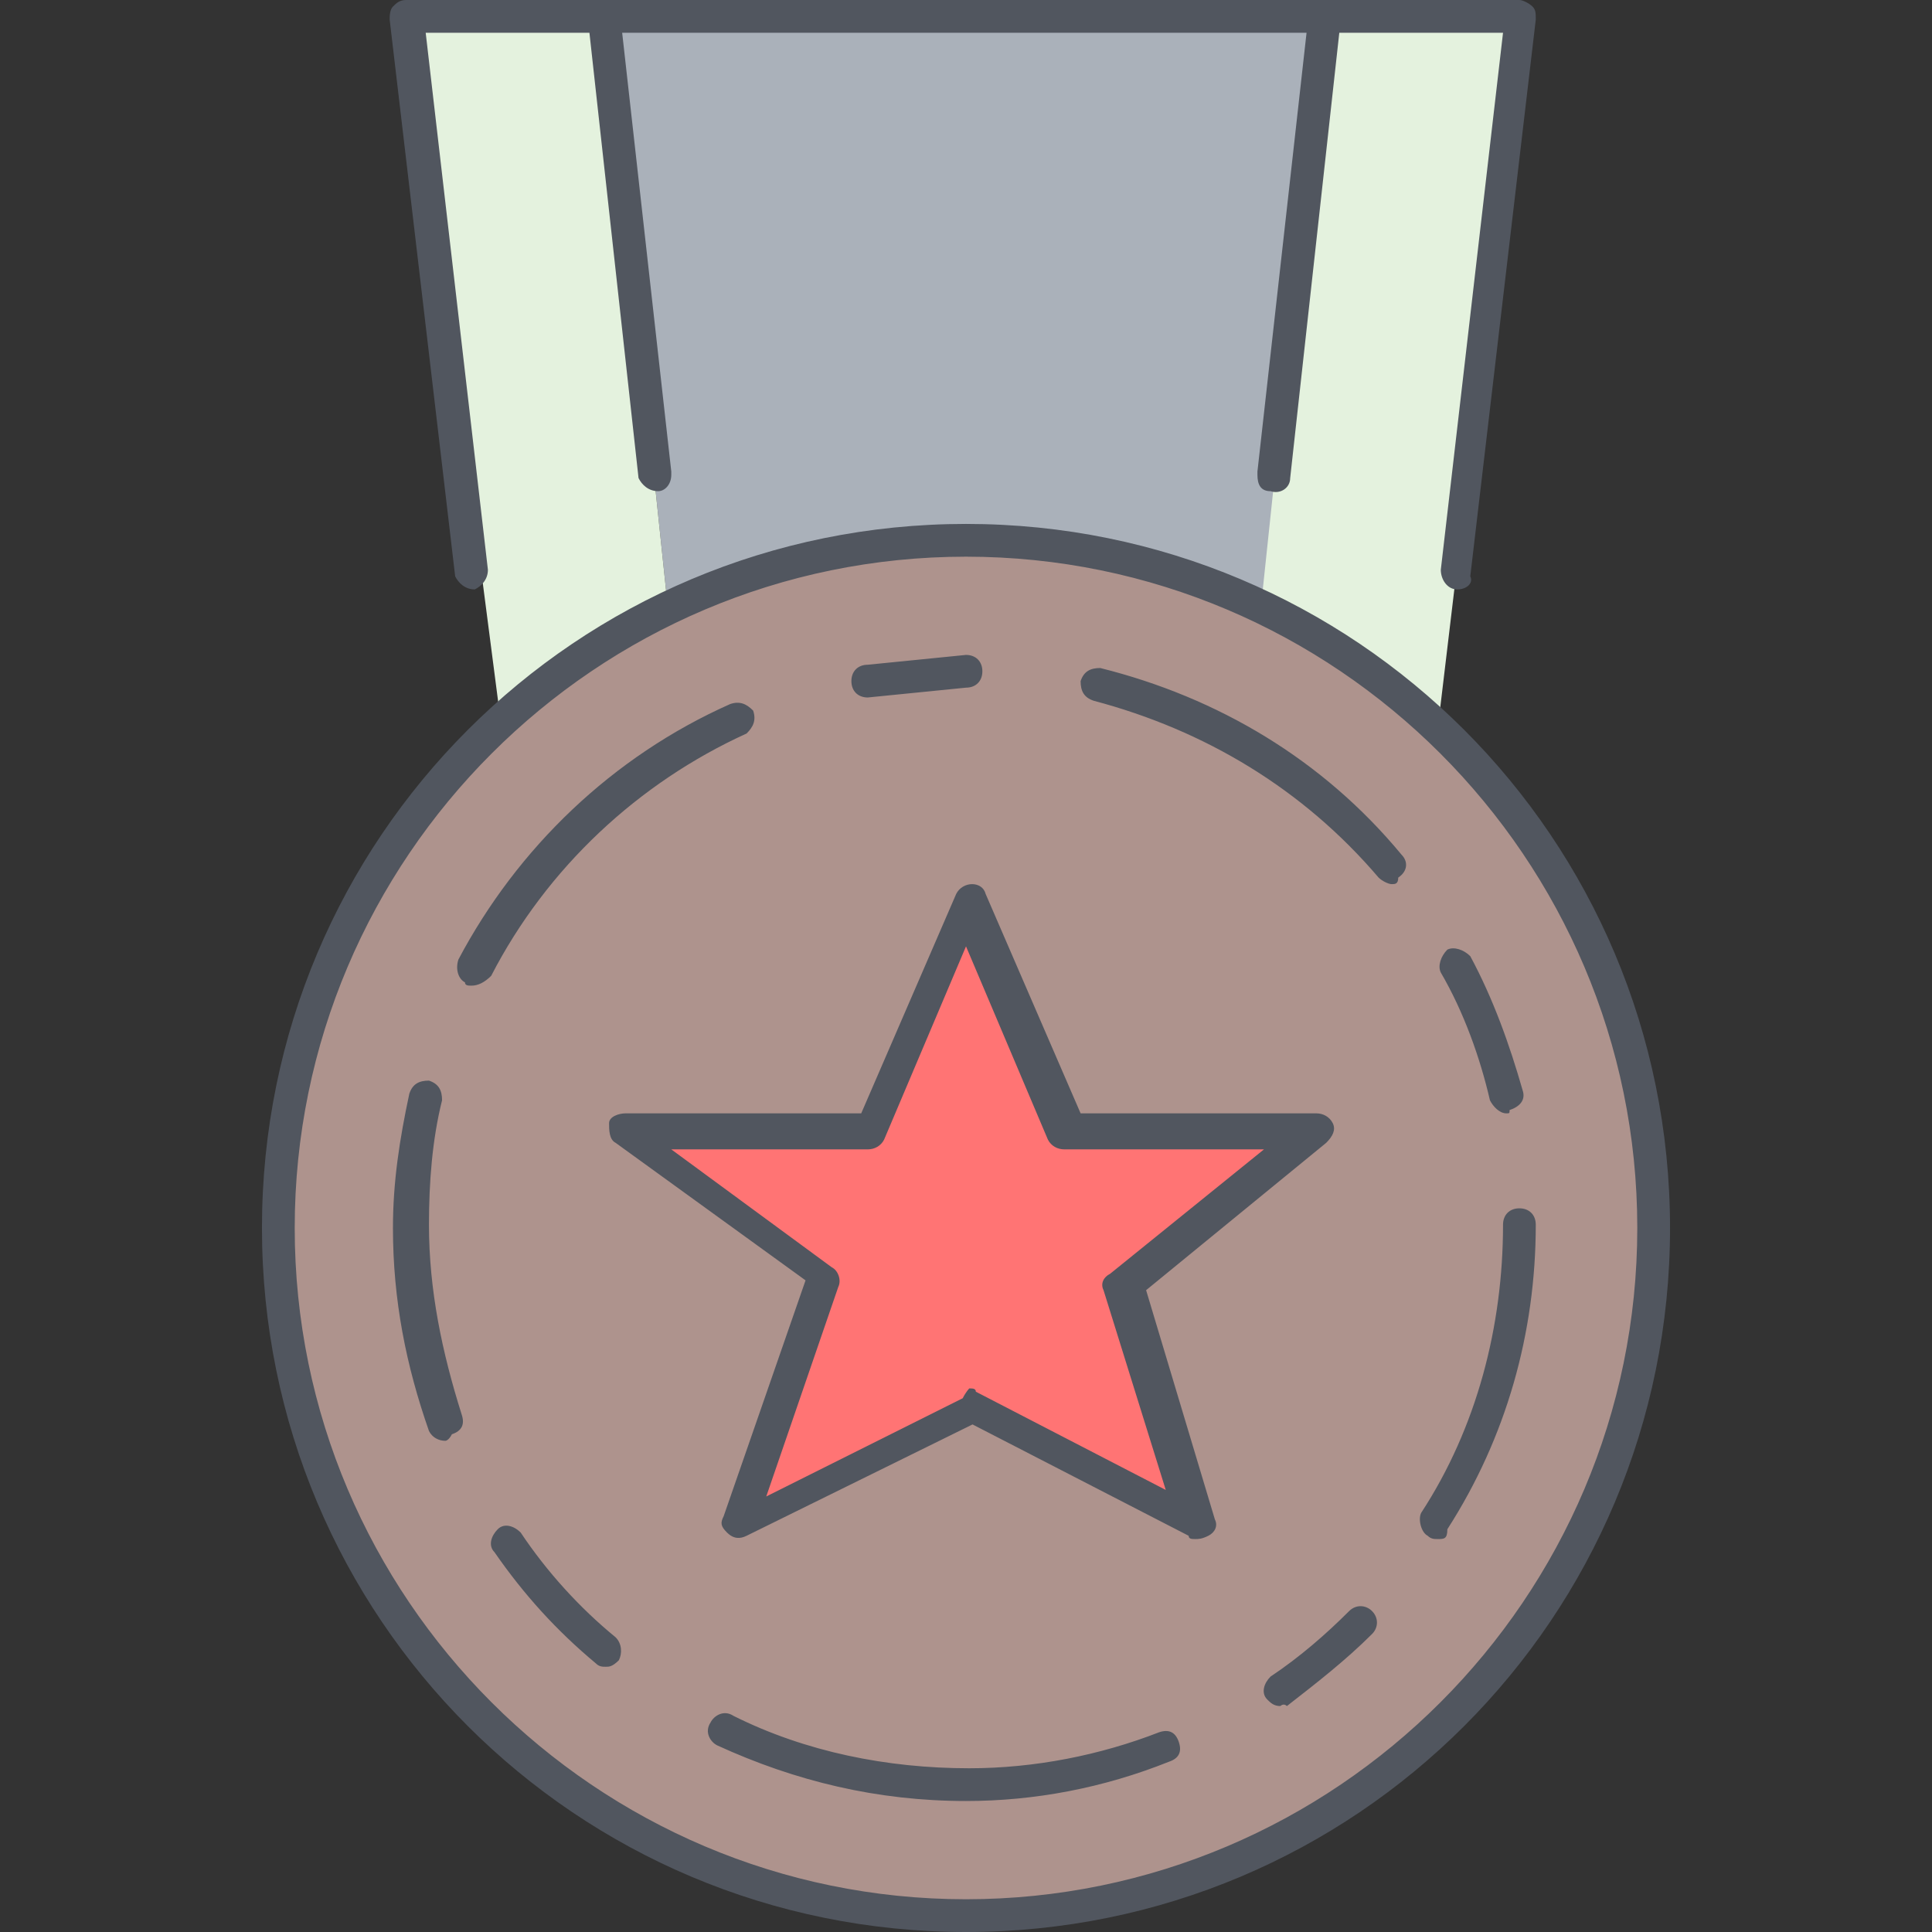
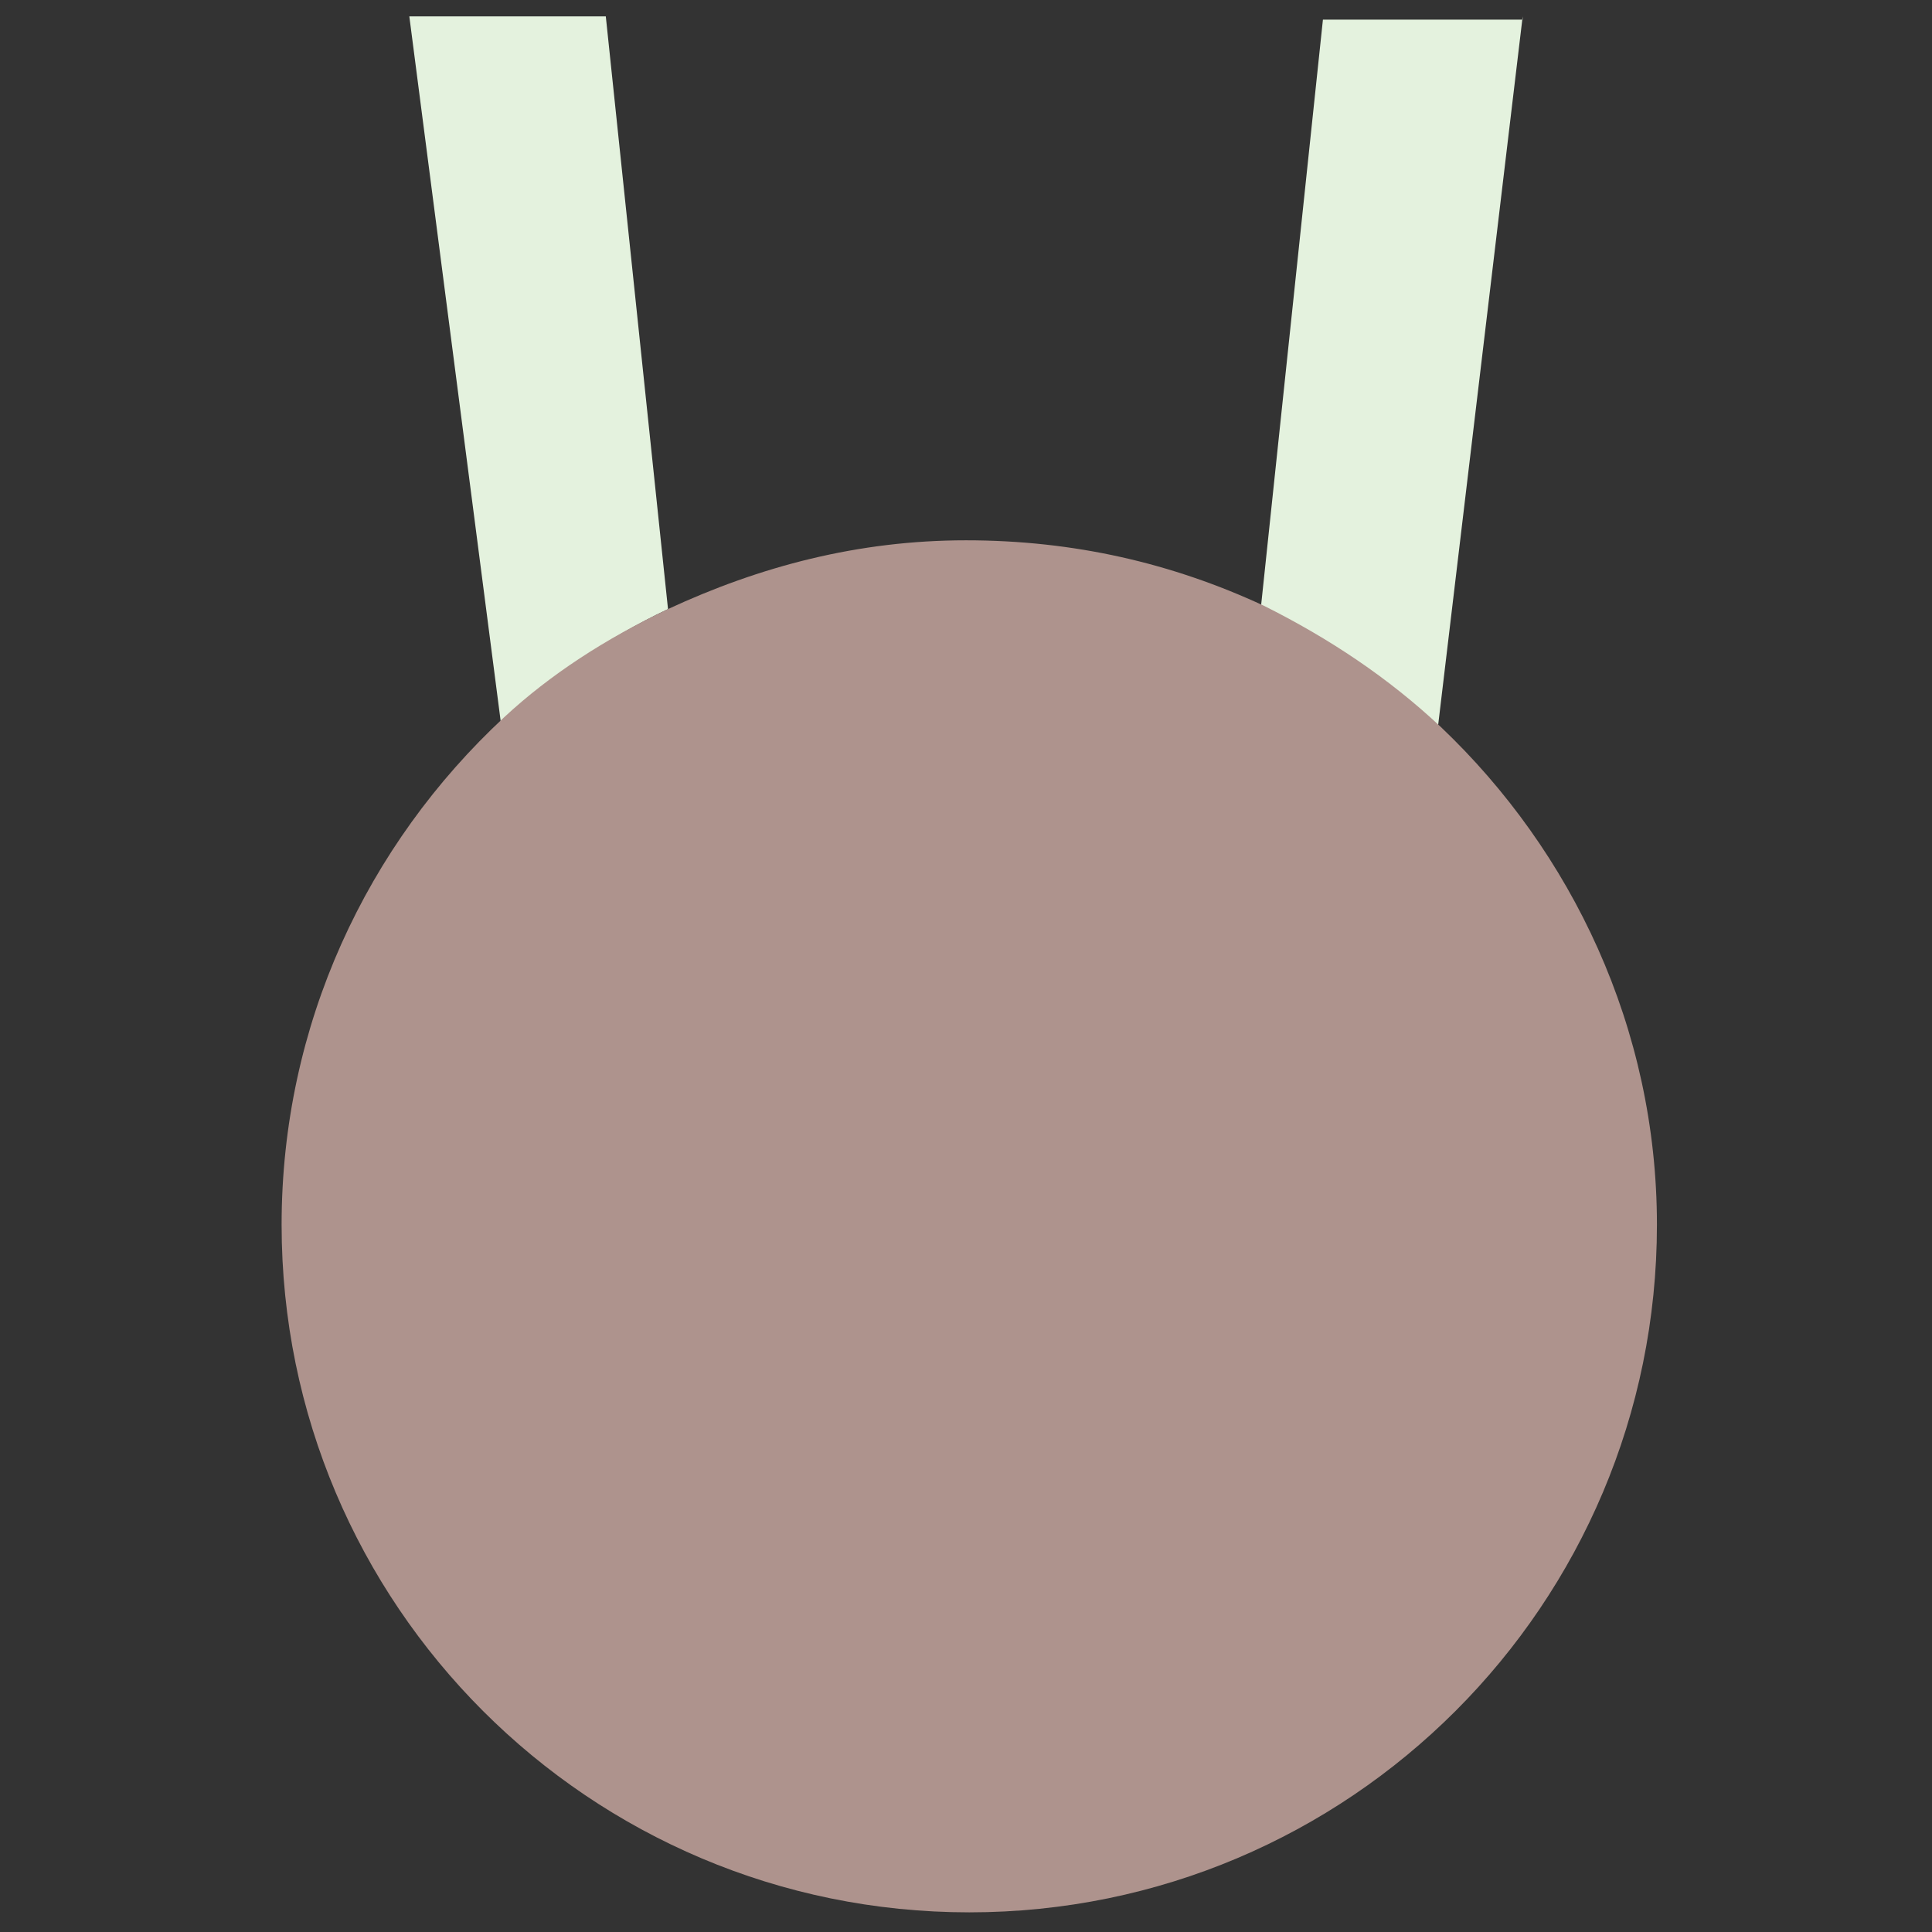
<svg xmlns="http://www.w3.org/2000/svg" height="800px" width="800px" version="1.1" id="Layer_1" viewBox="0 0 503.467 503.467" xml:space="preserve">
  <rect x="0" y="0" width="503.467" height="503.467" fill="#333333" stroke="none" />
  <g transform="translate(9 1)">
-     <path style="fill:#AAB1BA;" d="M336.6,3.267l-16.213,153.6c-23.893-11.093-49.493-17.067-77.653-17.067   c-28.16,0-53.76,5.973-77.653,17.92L148.867,3.267H336.6z" />
    <path style="fill:#E4F2DE;" d="M148.867,3.267L165.08,157.72c-16.213,7.68-30.72,17.92-43.52,29.867L97.667,3.267H148.867z    M387.8,3.267l-22.187,186.027c-13.653-12.8-29.013-23.893-46.08-31.573l16.213-153.6H387.8V3.267z" />
    <path style="fill:#AE938D;" d="M165.08,157.72c23.893-11.093,49.493-17.92,77.653-17.92c28.16,0,53.76,5.973,77.653,17.067   c17.067,8.533,32.427,18.773,46.08,31.573c34.133,32.427,56.32,78.507,56.32,129.707c0,98.987-80.213,179.2-179.2,179.2   s-179.2-80.213-179.2-179.2c0-52.053,22.187-98.987,58.027-132.267C134.36,174.787,148.867,165.4,165.08,157.72L165.08,157.72z" />
-     <polygon style="fill:#FF7474;" points="332.333,293.4 282.84,333.507 302.467,395.8 243.587,365.08 183,395.8 205.187,331.8    153.133,293.4 217.133,293.4 242.733,233.667 268.333,293.4  " />
  </g>
-   <path style="fill:#51565F;" d="M251.733,503.467c-101.547,0-183.467-81.92-183.467-183.467s81.92-183.467,183.467-183.467  S435.2,218.453,435.2,320S353.28,503.467,251.733,503.467z M251.733,145.067C155.307,145.067,76.8,223.573,76.8,320  s78.507,174.933,174.933,174.933S426.667,416.427,426.667,320S348.16,145.067,251.733,145.067z M251.733,469.333  c-23.04,0-44.373-5.12-64.853-14.507c-1.707-0.853-3.413-3.413-1.707-5.973c0.853-1.707,3.413-3.413,5.973-1.707  c18.773,9.387,40.107,13.653,61.44,13.653c17.067,0,34.133-3.413,49.493-9.387c2.56-0.853,4.267,0,5.12,2.56  c0.853,2.56,0,4.267-2.56,5.12C287.573,465.92,269.653,469.333,251.733,469.333z M333.653,444.587c-1.707,0-2.56-0.853-3.413-1.707  c-1.707-1.707-0.853-4.267,0.853-5.973c7.68-5.12,14.507-11.093,20.48-17.067c1.707-1.707,4.267-1.707,5.973,0  c1.707,1.707,1.707,4.267,0,5.973c-6.827,6.827-14.507,12.8-22.187,18.773C334.507,443.733,333.653,444.587,333.653,444.587z   M157.867,434.347c-0.853,0-1.707,0-2.56-0.853c-10.24-8.533-18.773-17.92-26.453-29.013c-1.707-1.707-0.853-4.267,0.853-5.973  s4.267-0.853,5.973,0.853c6.827,10.24,15.36,19.627,24.747,27.307c1.707,1.707,1.707,4.267,0.853,5.973  C159.573,434.347,158.72,434.347,157.867,434.347z M374.613,401.067c-0.853,0-1.707,0-2.56-0.853  c-1.707-0.853-2.56-4.267-1.707-5.973c14.507-22.187,21.333-48.64,21.333-75.093c0-2.56,1.707-4.267,4.267-4.267  s4.267,1.707,4.267,4.267c0,28.16-7.68,55.467-23.04,79.36C377.173,401.067,376.32,401.067,374.613,401.067z M311.467,401.067  c-0.853,0-1.707,0-1.707-0.853L253.44,371.2l-58.88,29.013c-1.707,0.853-3.413,0.853-5.12-0.853  c-1.707-1.707-1.707-2.56-0.853-4.267l21.333-61.44l-49.493-35.84c-1.707-0.853-1.707-3.413-1.707-5.12  c0-1.707,2.56-2.56,4.267-2.56h61.44l24.747-57.173c1.707-3.413,6.827-3.413,7.68,0l24.747,57.173h61.44  c1.707,0,3.413,0.853,4.267,2.56c0.853,1.707,0,3.413-1.707,5.12l-46.933,38.4l17.92,59.733c0.853,1.707,0,3.413-1.707,4.267  C313.173,401.067,312.32,401.067,311.467,401.067z M252.587,361.813c0.853,0,1.707,0,1.707,0.853l49.493,25.6l-16.213-52.053  c-0.853-1.707,0-3.413,1.707-4.267l40.107-32.427h-52.053c-1.707,0-3.413-0.853-4.267-2.56l-21.333-50.347L230.4,296.96  c-0.853,1.707-2.56,2.56-4.267,2.56h-51.2l41.813,30.72c1.707,0.853,2.56,3.413,1.707,5.12l-18.773,54.613l51.2-25.6  C251.733,362.667,252.587,361.813,252.587,361.813z M116.053,375.467c-1.707,0-3.413-0.853-4.267-2.56  C105.813,355.84,102.4,338.773,102.4,320c0-11.947,1.707-23.04,4.267-34.987c0.853-2.56,2.56-3.413,5.12-3.413  c2.56,0.853,3.413,2.56,3.413,5.12c-2.56,10.24-3.413,21.333-3.413,32.427c0,17.067,3.413,33.28,8.533,49.493  c0.853,2.56,0,4.267-2.56,5.12C116.907,375.467,116.053,375.467,116.053,375.467z M392.533,290.133  c-1.707,0-3.413-1.707-4.267-3.413c-2.56-11.093-6.827-23.04-12.8-33.28c-0.853-1.707,0-4.267,1.707-5.973  c1.707-0.853,4.267,0,5.973,1.707c5.973,11.093,10.24,23.04,13.653,34.987c0.853,2.56-0.853,4.267-3.413,5.12  C393.387,290.133,393.387,290.133,392.533,290.133z M122.88,256.853c-0.853,0-1.707,0-1.707-0.853  c-1.707-0.853-2.56-3.413-1.707-5.973c15.36-29.013,40.107-52.907,70.827-66.56c2.56-0.853,4.267,0,5.973,1.707  c0.853,2.56,0,4.267-1.707,5.973c-28.16,12.8-52.053,34.987-66.56,63.147C126.293,256,124.587,256.853,122.88,256.853z   M362.667,230.4c-0.853,0-2.56-0.853-3.413-1.707c-19.627-23.04-45.227-38.4-74.24-46.08c-2.56-0.853-3.413-2.56-3.413-5.12  c0.853-2.56,2.56-3.413,5.12-3.413c30.72,7.68,58.027,23.893,78.507,48.64c1.707,1.707,1.707,4.267-0.853,5.973  C364.373,230.4,363.52,230.4,362.667,230.4z M226.133,181.76c-2.56,0-4.267-1.707-4.267-4.267s1.707-4.267,4.267-4.267l25.6-2.56  c2.56,0,4.267,1.707,4.267,4.267c0,2.56-1.707,4.267-4.267,4.267L226.133,181.76L226.133,181.76z M379.733,153.6L379.733,153.6  c-2.56,0-4.267-2.56-4.267-5.12L391.68,8.533h-42.667l-12.8,116.053c0,2.56-2.56,4.267-5.12,3.413c-2.56,0-3.413-1.707-3.413-4.267  c0,0,0,0,0-0.853l12.8-114.347H162.133l12.8,114.347c0,0,0,0,0,0.853c0,2.56-1.707,4.267-3.413,4.267  c-2.56,0-4.267-1.707-5.12-3.413L153.6,8.533h-42.667l16.213,139.947c0,2.56-1.707,4.267-3.413,5.12c-2.56,0-4.267-1.707-5.12-3.413  L101.547,5.12c0-0.853,0-2.56,0.853-3.413C103.253,0.853,104.107,0,105.813,0h51.2l0,0h187.733l0,0h51.2  c0.853,0,2.56,0.853,3.413,1.707c0.853,0.853,0.853,1.707,0.853,3.413l-17.067,145.067C384,151.893,382.293,153.6,379.733,153.6z" />
</svg>